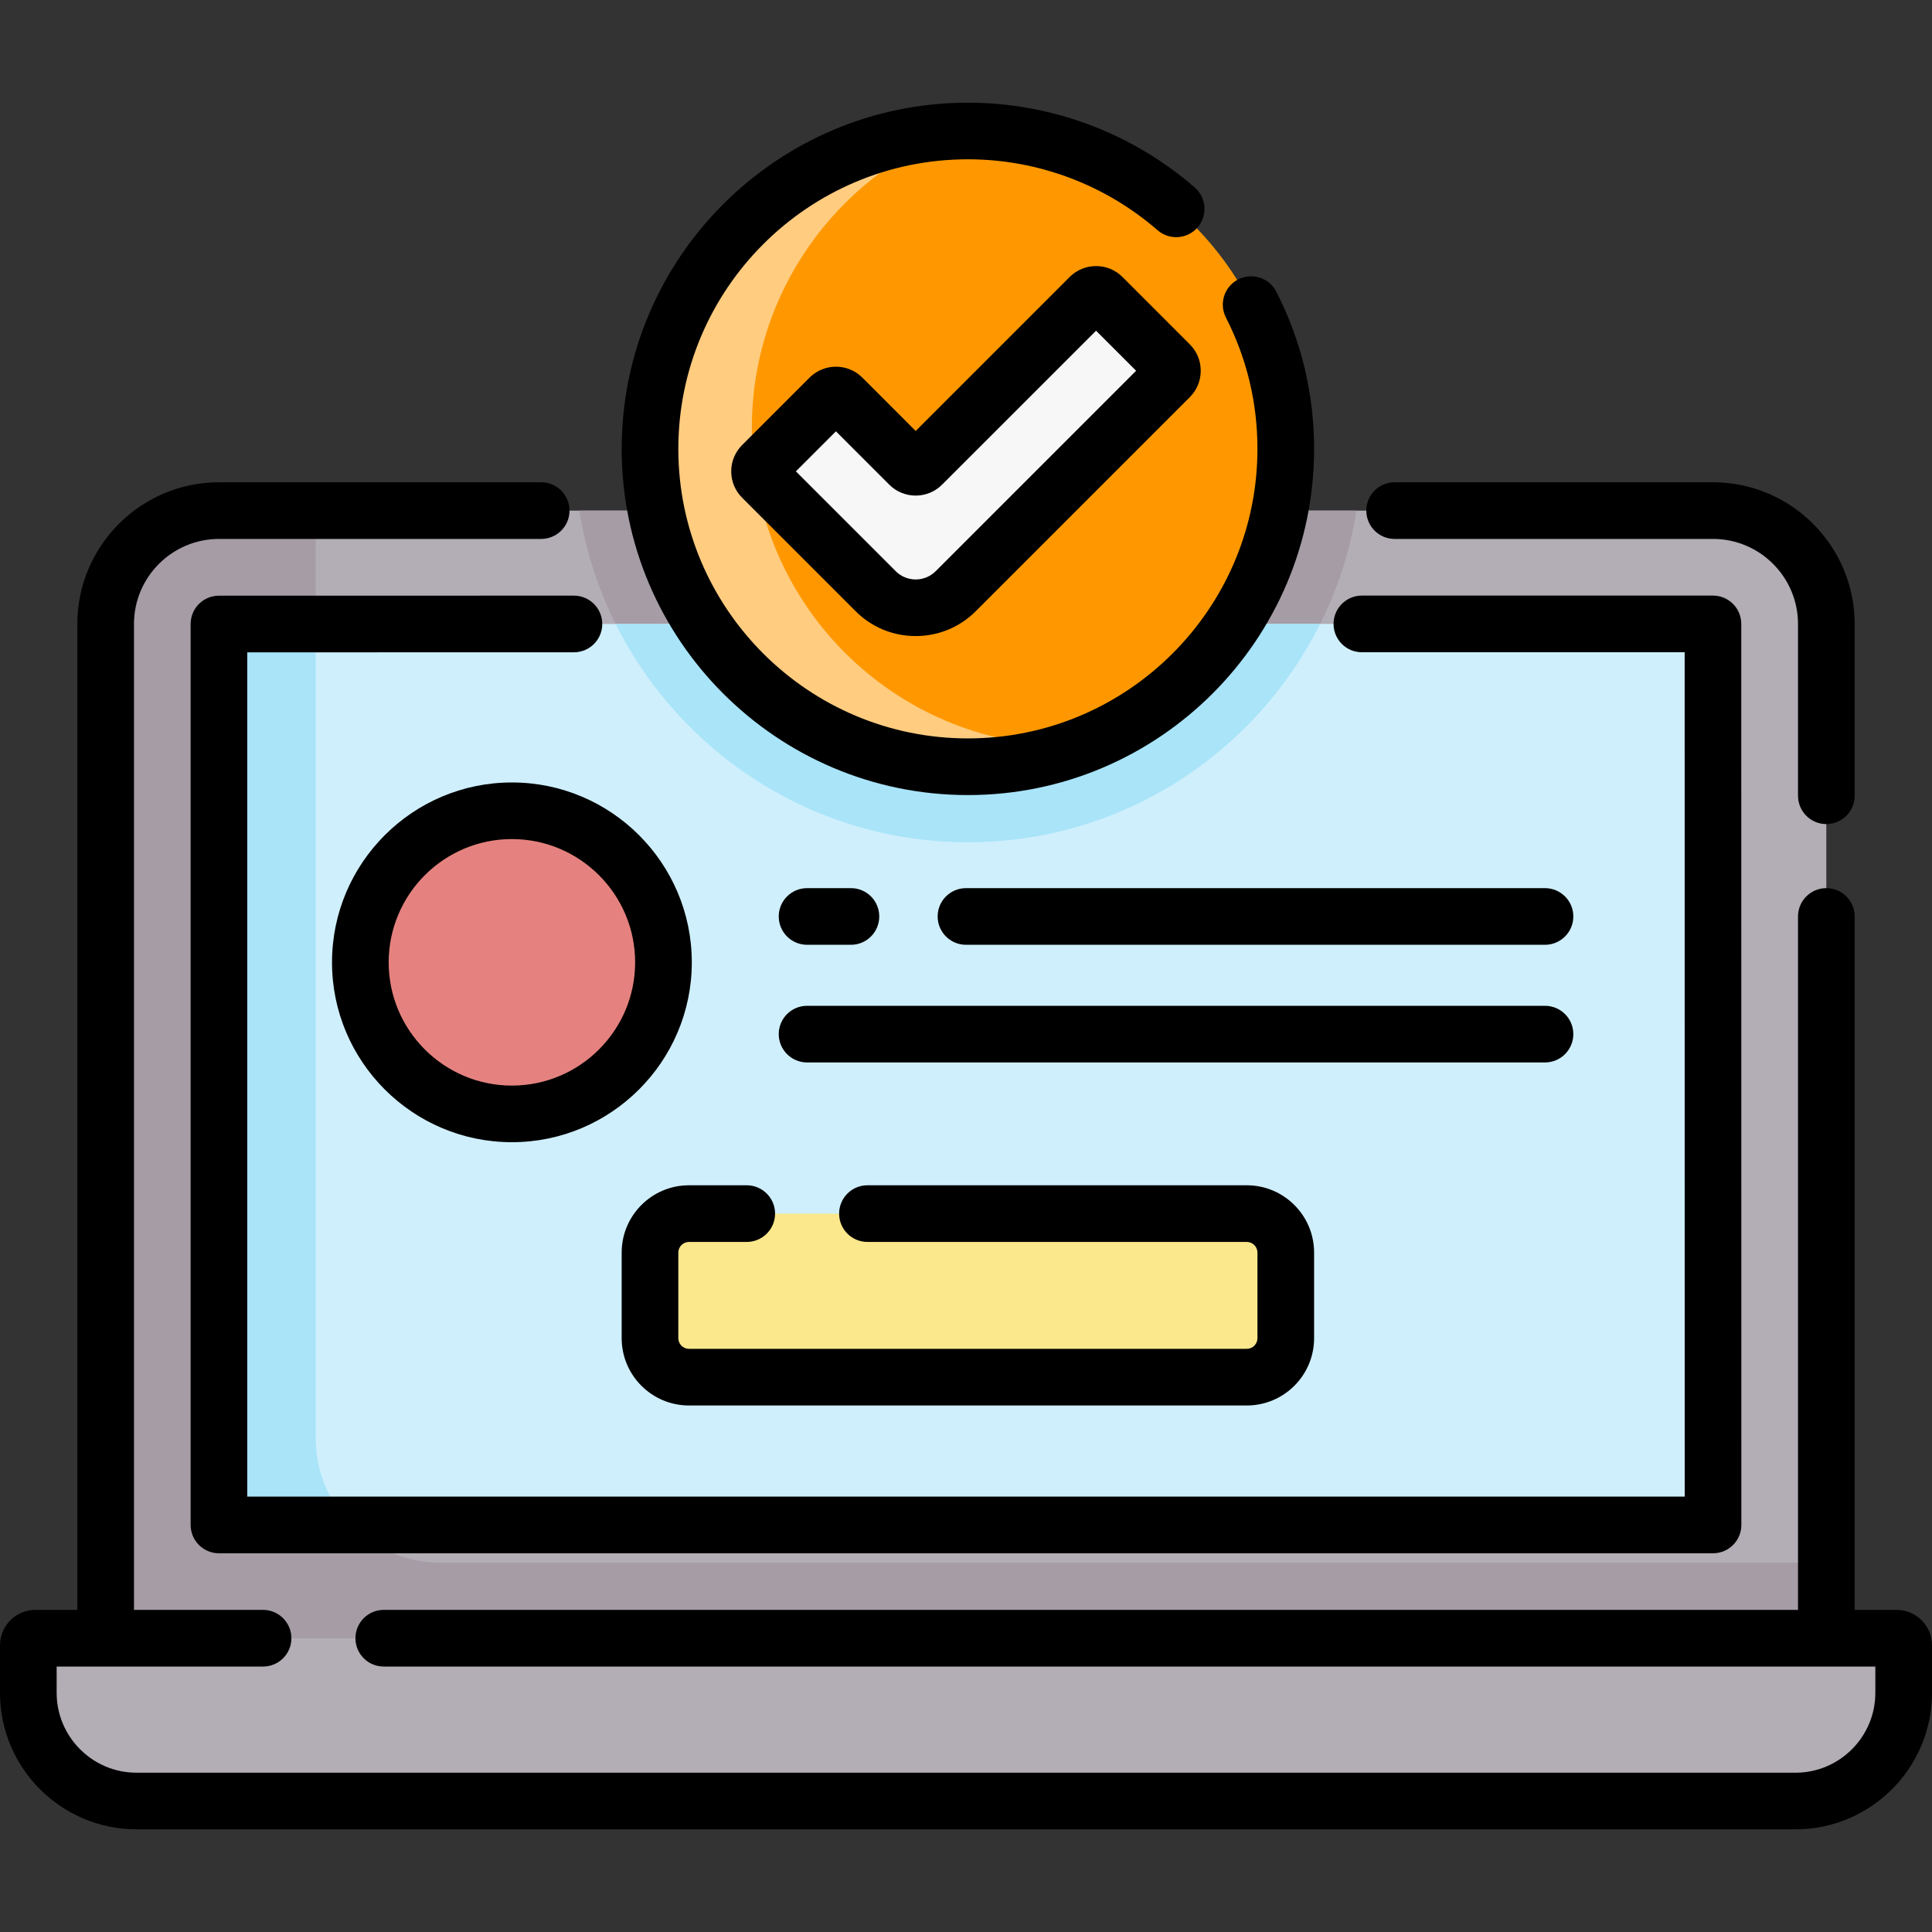
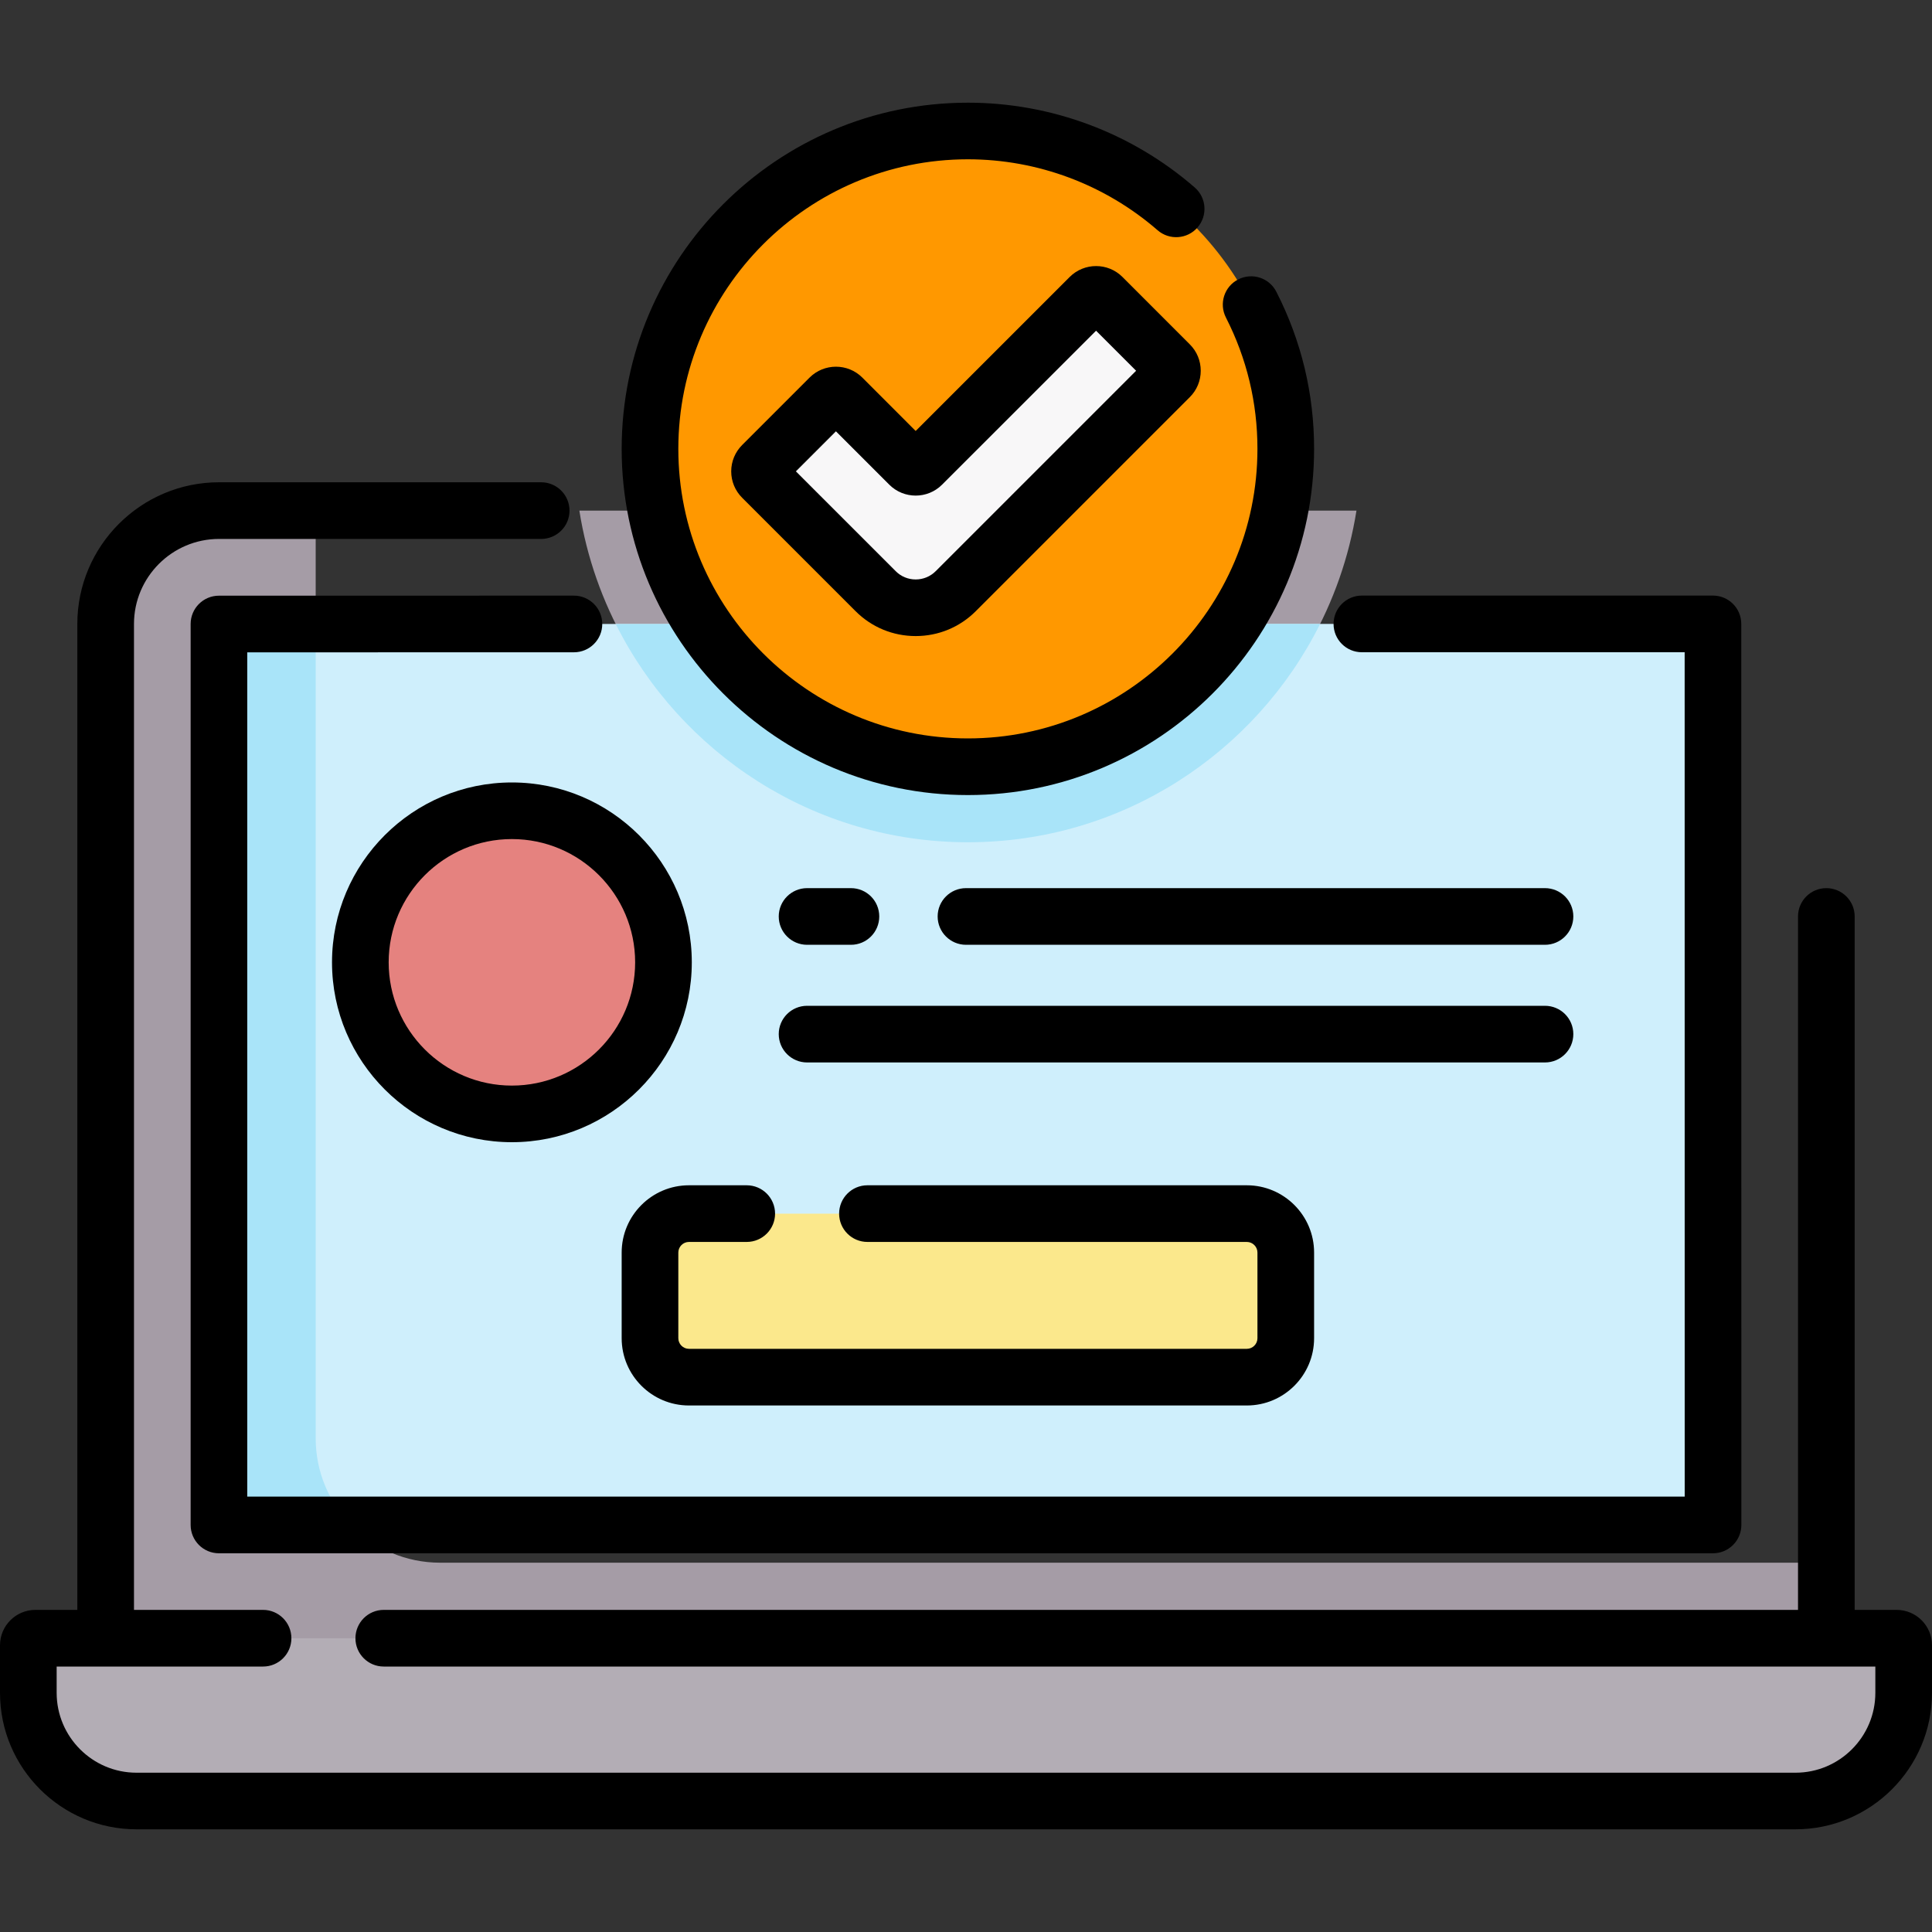
<svg xmlns="http://www.w3.org/2000/svg" width="40" height="40" viewBox="0 0 40 40" fill="none">
  <rect x="0" y="0" width="40" height="40" fill="#333333" stroke="none" />
-   <path d="M37.812 12.919C37.812 11.623 36.761 10.572 35.465 10.572H4.535C3.239 10.572 2.188 11.623 2.188 12.919V36.195H37.812V12.919Z" fill="#B3ADB5" />
  <path d="M9.112 32.354C7.69 32.354 6.536 31.201 6.536 29.778V10.87C6.536 10.768 6.543 10.669 6.556 10.572H4.535C3.239 10.572 2.188 11.623 2.188 12.919V36.195H37.812V34.146V32.354H9.112Z" fill="#A59CA6" />
  <path d="M28.084 10.572H11.995C12.61 14.458 15.983 17.438 20.039 17.438C24.095 17.438 27.468 14.458 28.084 10.572Z" fill="#A59CA6" />
  <path d="M35.465 13.572L35.467 30.918C35.467 31.279 35.174 31.573 34.812 31.573H5.188C4.826 31.573 4.533 31.279 4.533 30.918V13.574C4.533 13.212 4.826 12.919 5.188 12.919L34.81 12.917C35.172 12.917 35.465 13.21 35.465 13.572Z" fill="#CFEFFC" />
  <path d="M27.331 12.918L12.748 12.919C14.084 15.595 16.85 17.438 20.039 17.438C23.229 17.438 25.995 15.595 27.331 12.918Z" fill="#A9E4F9" />
  <path d="M5.188 31.572H7.265C6.814 31.108 6.536 30.476 6.536 29.778V12.919L5.188 12.919C4.826 12.919 4.533 13.212 4.533 13.574V30.918C4.533 31.279 4.826 31.572 5.188 31.572Z" fill="#A9E4F9" />
  <path d="M37.174 37.288H2.826C1.589 37.288 0.586 36.285 0.586 35.048V34.063C0.586 33.983 0.651 33.918 0.732 33.918H39.268C39.348 33.918 39.414 33.983 39.414 34.063V35.048C39.414 36.285 38.411 37.288 37.174 37.288Z" fill="#B3ADB5" />
  <path d="M20.039 15.875C23.674 15.875 26.62 12.928 26.62 9.293C26.62 5.659 23.674 2.712 20.039 2.712C16.404 2.712 13.458 5.659 13.458 9.293C13.458 12.928 16.404 15.875 20.039 15.875Z" fill="#FF9800" />
-   <path d="M22.148 15.442C18.513 15.442 15.566 12.496 15.566 8.861C15.566 6.059 17.318 3.667 19.785 2.717C16.268 2.851 13.458 5.744 13.458 9.293C13.458 12.928 16.404 15.875 20.039 15.875C20.872 15.875 21.669 15.72 22.402 15.437C22.318 15.441 22.233 15.442 22.148 15.442Z" fill="#FFCC80" />
  <path d="M18.958 12.583C18.658 12.583 18.358 12.469 18.129 12.24L15.78 9.891C15.707 9.818 15.707 9.7 15.78 9.628L17.176 8.232C17.248 8.16 17.366 8.16 17.439 8.232L18.827 9.62C18.899 9.693 19.017 9.693 19.09 9.62L22.561 6.149C22.634 6.076 22.752 6.076 22.824 6.149L24.22 7.544C24.292 7.617 24.292 7.735 24.22 7.807L19.788 12.24C19.558 12.469 19.258 12.583 18.958 12.583Z" fill="#F8F7F8" />
  <path d="M25.775 28.512H14.225C13.78 28.512 13.419 28.151 13.419 27.706V25.933C13.419 25.488 13.78 25.127 14.225 25.127H25.775C26.22 25.127 26.581 25.488 26.581 25.933V27.706C26.581 28.151 26.22 28.512 25.775 28.512Z" fill="#FBE88C" />
  <path d="M10.599 23.062C12.332 23.062 13.737 21.657 13.737 19.924C13.737 18.191 12.332 16.786 10.599 16.786C8.865 16.786 7.461 18.191 7.461 19.924C7.461 21.657 8.865 23.062 10.599 23.062Z" fill="#E5827F" />
  <path d="M39.268 33.331H38.399V18.974C38.399 18.65 38.136 18.388 37.812 18.388C37.488 18.388 37.226 18.65 37.226 18.974V33.331H7.945C7.621 33.331 7.359 33.594 7.359 33.918C7.359 34.242 7.621 34.504 7.945 34.504H38.827V35.048C38.827 35.96 38.085 36.702 37.174 36.702H2.826C1.915 36.702 1.173 35.96 1.173 35.048V34.504H5.447C5.77 34.504 6.033 34.242 6.033 33.918C6.033 33.594 5.77 33.331 5.447 33.331H2.774V12.919C2.774 11.948 3.564 11.158 4.535 11.158H11.204C11.528 11.158 11.791 10.896 11.791 10.572C11.791 10.248 11.528 9.985 11.204 9.985H4.535C2.917 9.985 1.601 11.302 1.601 12.919V33.331H0.732C0.328 33.331 0 33.66 0 34.063V35.048C0 36.606 1.268 37.874 2.826 37.874H37.173C38.732 37.874 40 36.606 40 35.048V34.063C40 33.66 39.672 33.331 39.268 33.331Z" fill="black" />
-   <path d="M28.874 11.158H35.465C36.436 11.158 37.226 11.948 37.226 12.919V16.475C37.226 16.799 37.488 17.062 37.812 17.062C38.136 17.062 38.399 16.799 38.399 16.475V12.919C38.399 11.302 37.083 9.985 35.465 9.985H28.874C28.55 9.985 28.288 10.248 28.288 10.572C28.288 10.896 28.55 11.158 28.874 11.158Z" fill="black" />
  <path d="M3.947 12.919V31.573C3.947 31.896 4.209 32.159 4.533 32.159H35.467C35.622 32.159 35.771 32.097 35.881 31.987C35.991 31.877 36.053 31.728 36.053 31.572L36.051 12.917C36.051 12.593 35.789 12.331 35.465 12.331L28.196 12.331C27.872 12.331 27.61 12.594 27.61 12.918C27.61 13.242 27.872 13.504 28.196 13.504L34.879 13.504L34.88 30.986H5.119V13.506L11.882 13.505C12.206 13.505 12.469 13.243 12.469 12.919C12.469 12.595 12.206 12.332 11.882 12.332L4.533 12.333C4.209 12.333 3.947 12.595 3.947 12.919Z" fill="black" />
  <path d="M20.039 16.461C23.991 16.461 27.207 13.246 27.207 9.293C27.207 8.151 26.944 7.056 26.425 6.04C26.278 5.752 25.925 5.637 25.636 5.785C25.348 5.932 25.234 6.285 25.381 6.573C25.814 7.422 26.034 8.338 26.034 9.293C26.034 12.599 23.345 15.288 20.039 15.288C16.733 15.288 14.044 12.599 14.044 9.293C14.044 5.988 16.733 3.298 20.039 3.298C21.482 3.298 22.877 3.82 23.967 4.767C24.211 4.979 24.582 4.953 24.794 4.709C25.006 4.464 24.98 4.094 24.736 3.882C23.432 2.749 21.764 2.126 20.039 2.126C16.087 2.126 12.871 5.341 12.871 9.293C12.871 13.246 16.087 16.461 20.039 16.461Z" fill="black" />
  <path d="M23.239 5.734C22.938 5.433 22.448 5.434 22.147 5.734L18.958 8.923L17.853 7.817C17.552 7.517 17.062 7.517 16.761 7.818L15.366 9.213C15.22 9.359 15.139 9.553 15.139 9.759C15.139 9.966 15.22 10.16 15.365 10.305L17.714 12.654C18.046 12.986 18.488 13.169 18.958 13.169C19.428 13.169 19.87 12.986 20.202 12.654L24.634 8.222C24.78 8.076 24.86 7.882 24.86 7.676C24.86 7.47 24.78 7.275 24.634 7.13L23.239 5.734ZM19.373 11.825C19.262 11.936 19.115 11.997 18.958 11.997C18.802 11.997 18.654 11.936 18.544 11.825L16.478 9.759L17.307 8.93L18.412 10.035C18.713 10.336 19.203 10.336 19.504 10.035L22.693 6.847L23.522 7.676L19.373 11.825Z" fill="black" />
  <path d="M14.264 29.099H25.814C26.582 29.099 27.207 28.474 27.207 27.706V25.933C27.207 25.165 26.582 24.54 25.814 24.54H17.959C17.635 24.54 17.373 24.803 17.373 25.127C17.373 25.45 17.635 25.713 17.959 25.713H25.814C25.935 25.713 26.034 25.812 26.034 25.933V27.706C26.034 27.827 25.935 27.926 25.814 27.926H14.264C14.143 27.926 14.044 27.827 14.044 27.706V25.933C14.044 25.812 14.143 25.713 14.264 25.713H15.46C15.784 25.713 16.047 25.45 16.047 25.127C16.047 24.803 15.784 24.54 15.46 24.54H14.264C13.496 24.54 12.871 25.165 12.871 25.933V27.706C12.871 28.474 13.496 29.099 14.264 29.099Z" fill="black" />
  <path d="M14.323 19.924C14.323 17.87 12.652 16.2 10.598 16.2C8.545 16.2 6.874 17.87 6.874 19.924C6.874 21.978 8.545 23.648 10.598 23.648C12.652 23.648 14.323 21.977 14.323 19.924ZM10.598 22.476C9.191 22.476 8.047 21.331 8.047 19.924C8.047 18.517 9.191 17.372 10.598 17.372C12.005 17.372 13.15 18.517 13.15 19.924C13.15 21.331 12.006 22.476 10.598 22.476Z" fill="black" />
  <path d="M16.71 19.561H17.618C17.942 19.561 18.204 19.298 18.204 18.974C18.204 18.65 17.942 18.388 17.618 18.388H16.71C16.386 18.388 16.123 18.65 16.123 18.974C16.123 19.298 16.386 19.561 16.71 19.561Z" fill="black" />
  <path d="M31.987 18.388H20C19.676 18.388 19.413 18.65 19.413 18.974C19.413 19.298 19.676 19.561 20 19.561H31.987C32.311 19.561 32.574 19.298 32.574 18.974C32.574 18.65 32.311 18.388 31.987 18.388Z" fill="black" />
  <path d="M32.574 21.41C32.574 21.086 32.311 20.824 31.987 20.824H16.71C16.386 20.824 16.123 21.086 16.123 21.41C16.123 21.734 16.386 21.997 16.71 21.997H31.987C32.311 21.997 32.574 21.734 32.574 21.41Z" fill="black" />
</svg>